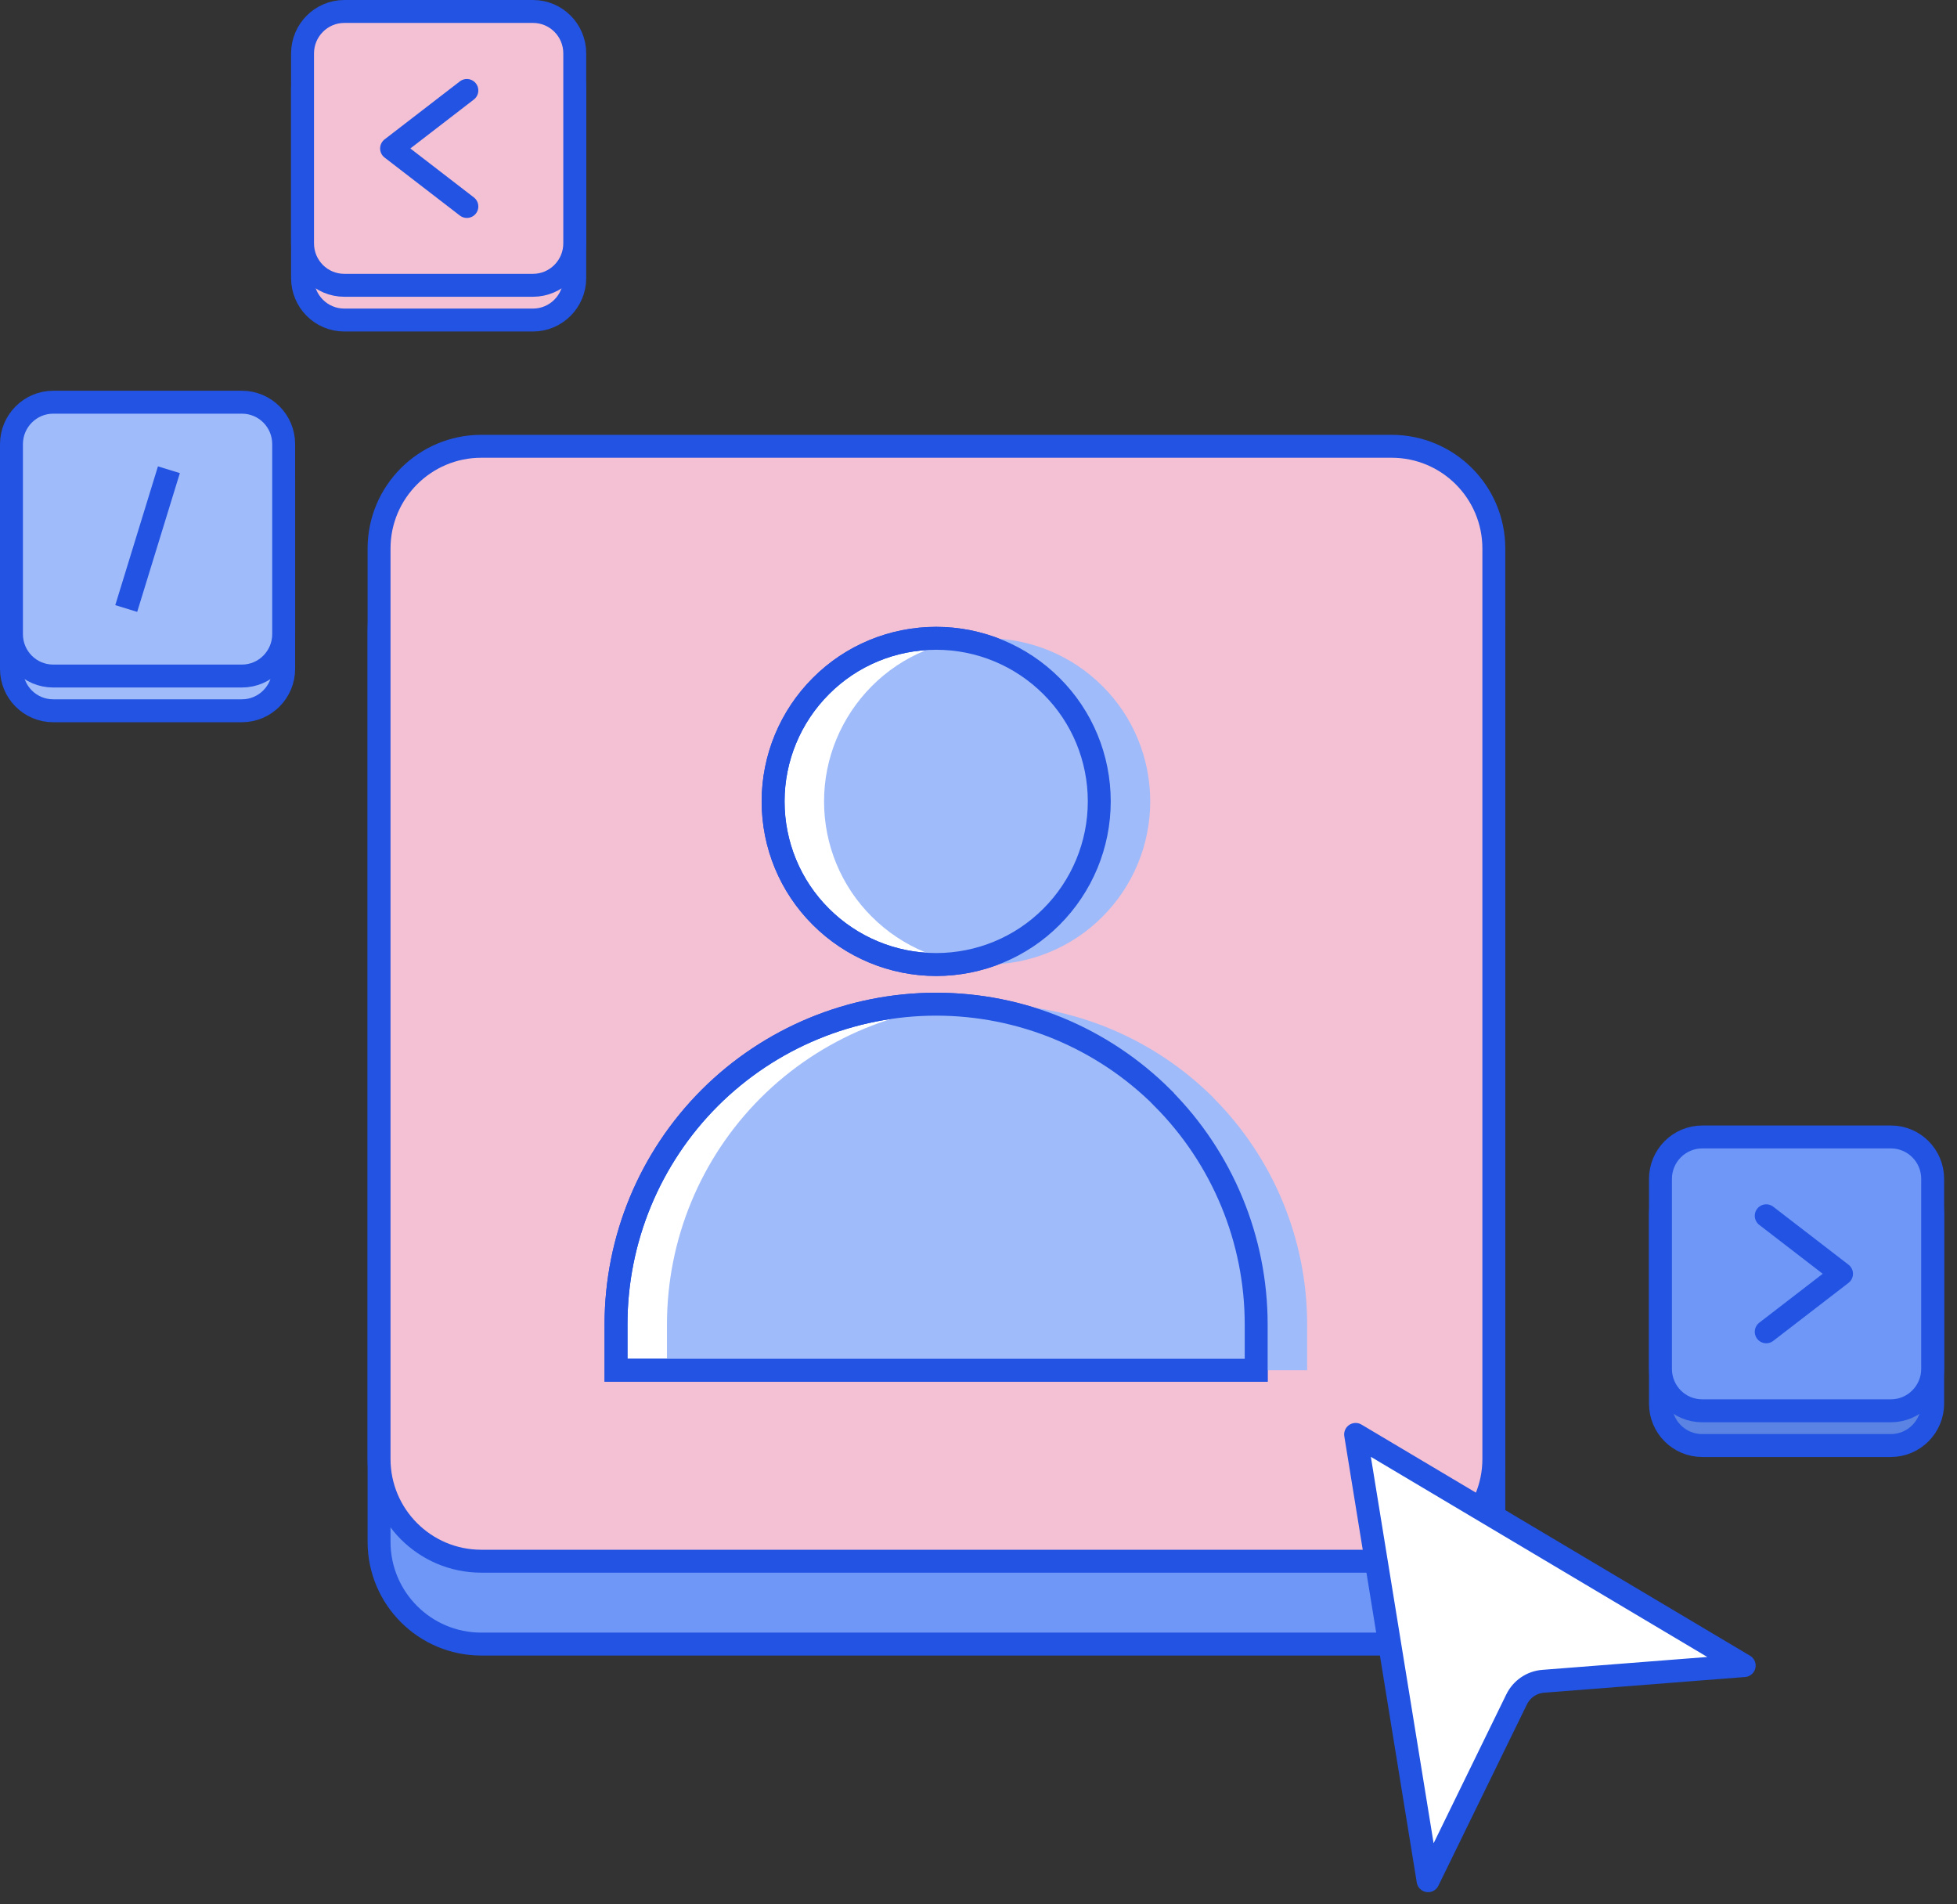
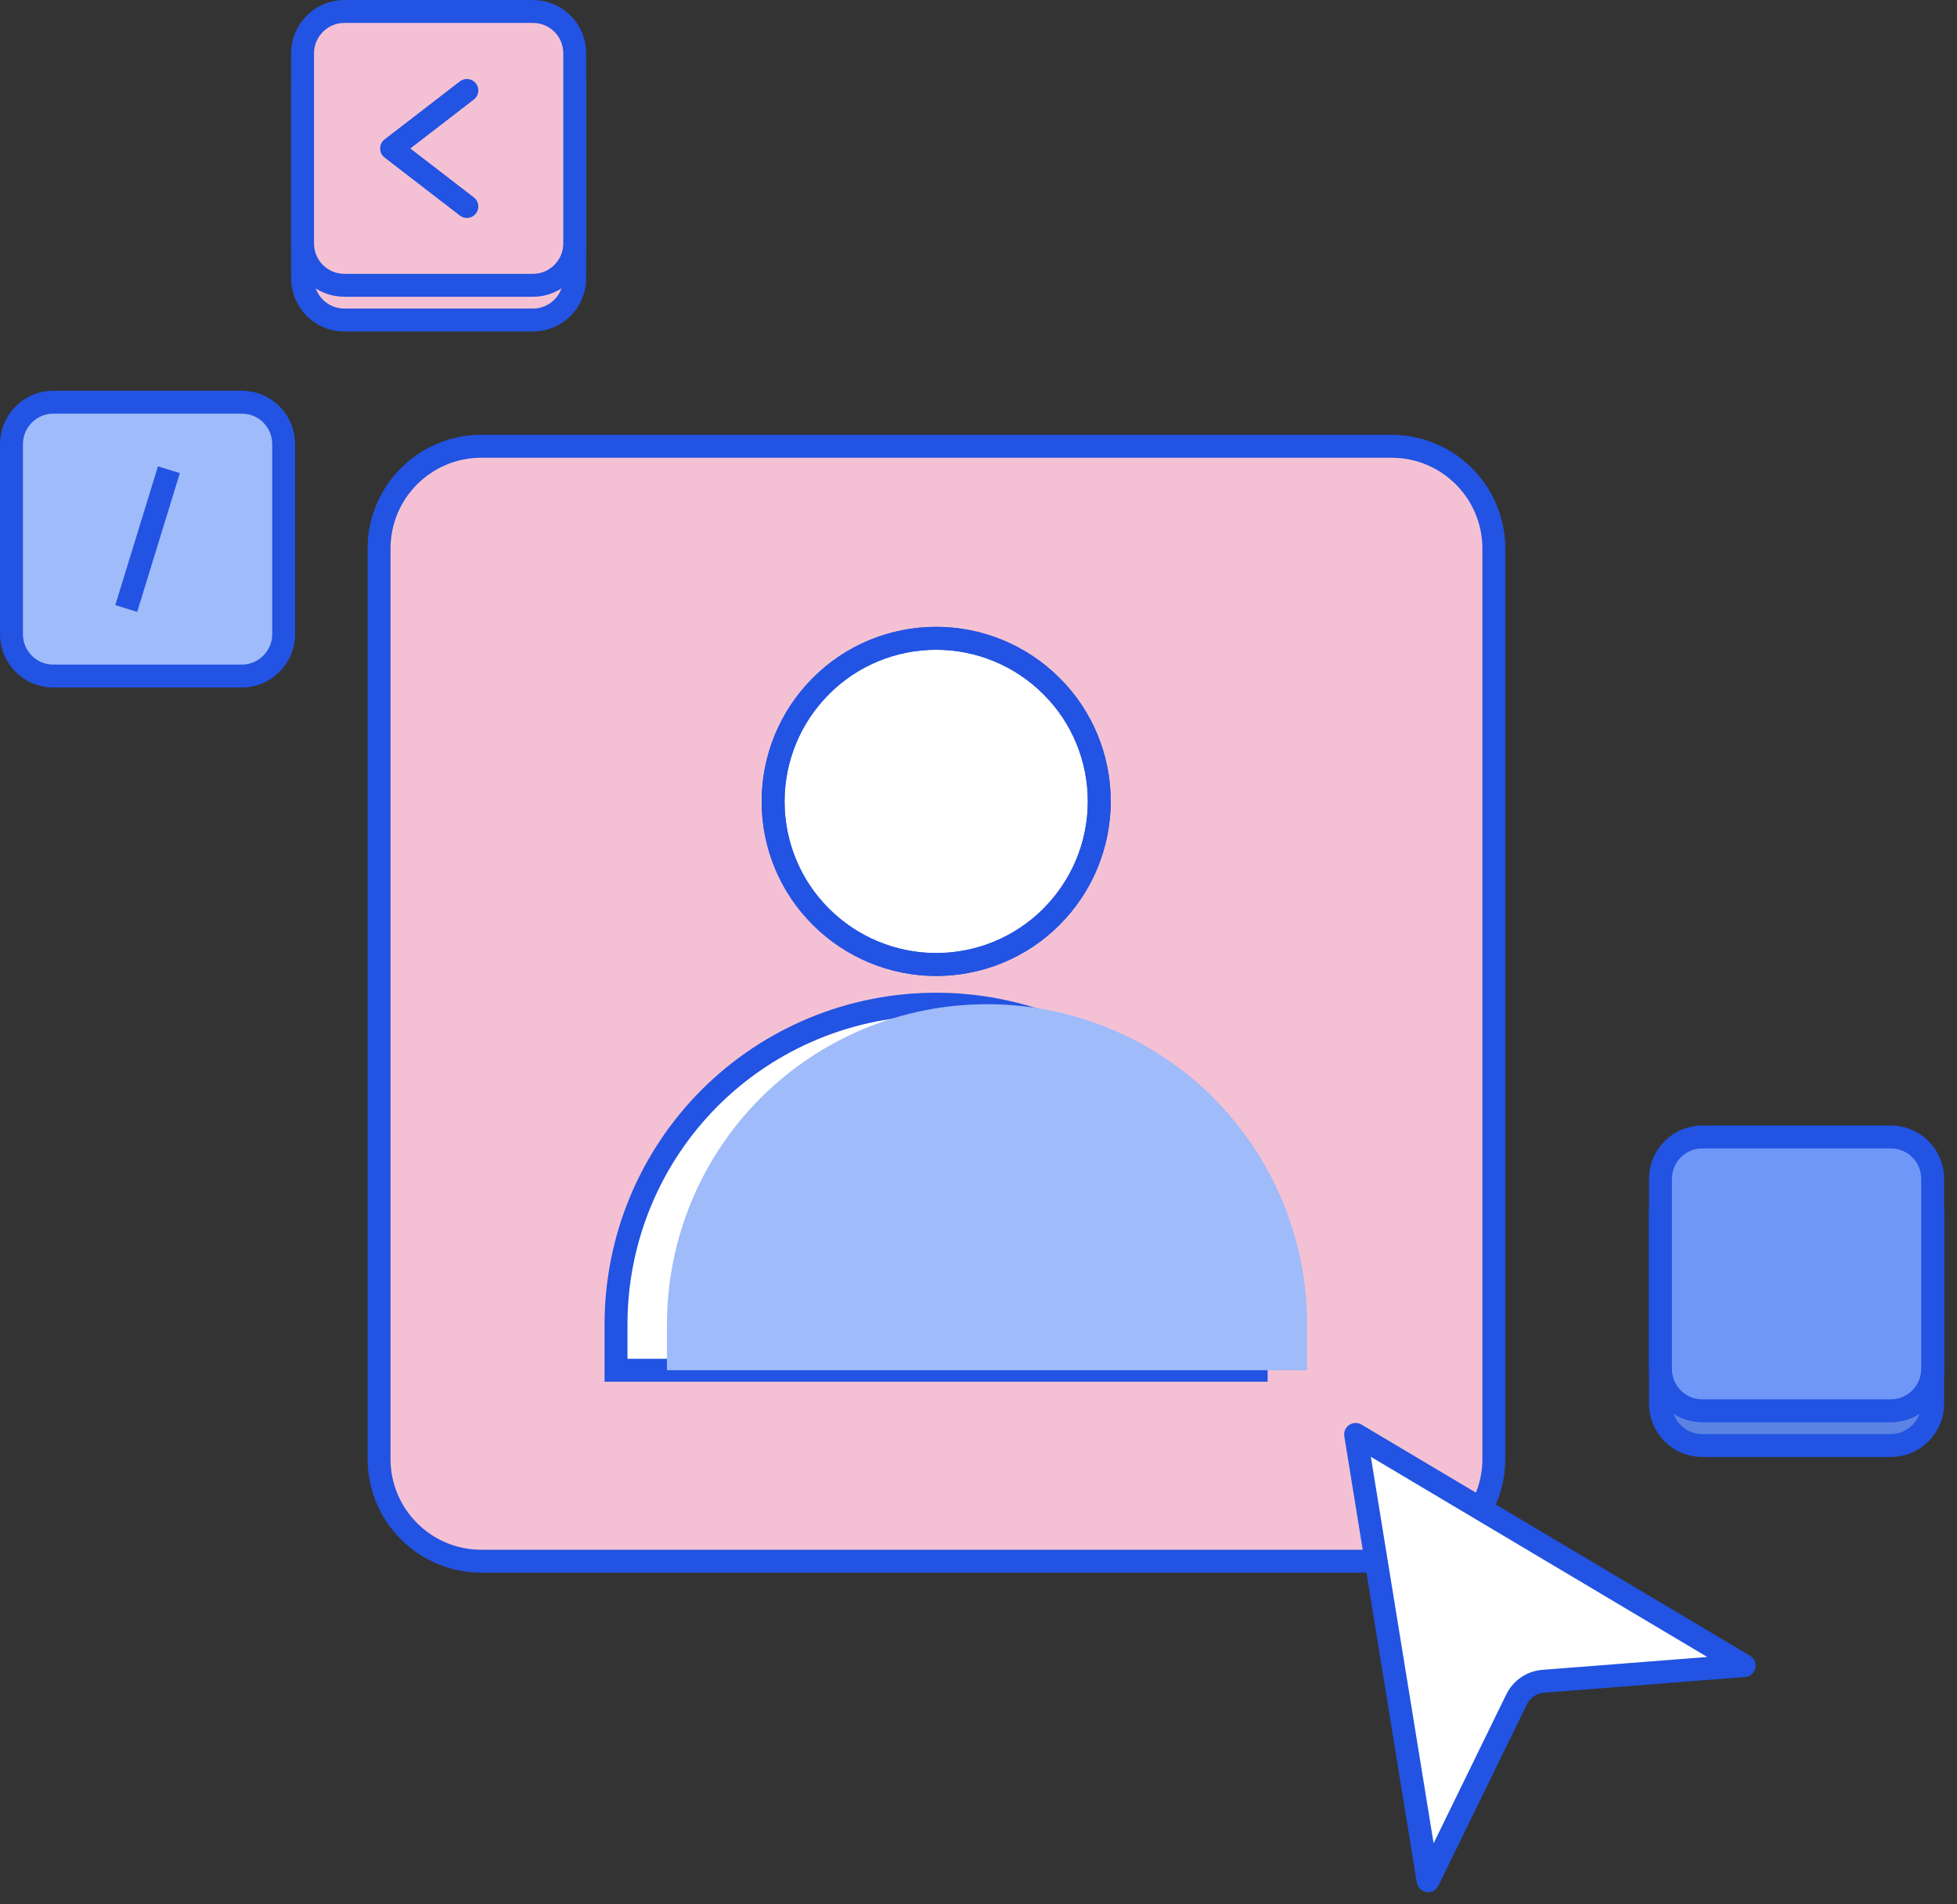
<svg xmlns="http://www.w3.org/2000/svg" width="111" height="108" viewBox="0 0 111 108" fill="none">
  <rect x="0" y="0" width="111" height="108" fill="#333333" stroke="none" />
-   <path d="M78.93 30.01H27.3C24.097 30.01 21.5 32.607 21.5 35.81V87.44C21.5 90.643 24.097 93.24 27.3 93.24H78.93C82.133 93.24 84.73 90.643 84.73 87.44V35.81C84.73 32.607 82.133 30.01 78.93 30.01Z" fill="#6E97F7" stroke="#2253E2" stroke-width="1.3" />
  <path d="M78.93 25.31H27.3C24.097 25.31 21.5 27.907 21.5 31.11V82.74C21.5 85.943 24.097 88.54 27.3 88.54H78.93C82.133 88.54 84.73 85.943 84.73 82.74V31.11C84.73 27.907 82.133 25.31 78.93 25.31Z" fill="#F4C1D4" stroke="#2253E2" stroke-width="1.3" />
  <path d="M53.1 54.7C55.55 54.7 57.91 53.73 59.64 51.99C61.37 50.26 62.35 47.91 62.35 45.45C62.35 42.99 61.38 40.64 59.64 38.91C57.91 37.18 55.56 36.2 53.1 36.2C50.64 36.2 48.29 37.17 46.56 38.91C44.83 40.64 43.85 42.99 43.85 45.45C43.85 47.91 44.82 50.26 46.56 51.99C48.29 53.72 50.64 54.7 53.1 54.7Z" fill="white" stroke="#2253E2" stroke-width="1.3" />
  <path d="M65.94 62.27C69.34 65.68 71.25 70.3 71.25 75.11V77.71H34.94V75.11C34.94 70.29 36.85 65.67 40.26 62.26C43.67 58.86 48.28 56.95 53.1 56.95C57.92 56.95 62.53 58.86 65.94 62.26V62.27Z" fill="white" stroke="#2253E2" stroke-width="1.3" />
-   <path d="M55.99 54.7C58.44 54.7 60.8 53.73 62.53 51.99C64.26 50.26 65.24 47.91 65.24 45.45C65.24 42.99 64.27 40.64 62.53 38.91C60.8 37.18 58.45 36.2 55.99 36.2C53.53 36.2 51.18 37.17 49.45 38.91C47.72 40.65 46.74 42.99 46.74 45.45C46.74 47.91 47.71 50.26 49.45 51.99C51.18 53.72 53.53 54.7 55.99 54.7Z" fill="#9FBBF9" />
  <path d="M68.83 62.27C72.23 65.68 74.14 70.3 74.14 75.11V77.71H37.83V75.11C37.83 70.29 39.74 65.67 43.15 62.26C46.56 58.86 51.17 56.95 55.99 56.95C60.81 56.95 65.42 58.86 68.83 62.26V62.27Z" fill="#9FBBF9" />
-   <path d="M65.94 62.27C69.34 65.68 71.25 70.3 71.25 75.11V77.71H34.94V75.11C34.94 70.29 36.85 65.67 40.26 62.26C43.67 58.86 48.28 56.95 53.1 56.95C57.92 56.95 62.53 58.86 65.94 62.26V62.27Z" stroke="#2253E2" stroke-width="1.3" />
  <path d="M53.1 54.7C55.55 54.7 57.91 53.73 59.64 51.99C61.37 50.26 62.35 47.91 62.35 45.45C62.35 42.99 61.38 40.64 59.64 38.91C57.91 37.18 55.56 36.2 53.1 36.2C50.64 36.2 48.29 37.17 46.56 38.91C44.83 40.64 43.85 42.99 43.85 45.45C43.85 47.91 44.82 50.26 46.56 51.99C48.29 53.72 50.64 54.7 53.1 54.7Z" stroke="#2253E2" stroke-width="1.3" />
-   <path d="M13.72 24.78H3.02C1.71 24.78 0.65 25.85 0.65 27.16V37.93C0.65 39.25 1.71 40.31 3.02 40.31H13.72C15.03 40.31 16.09 39.24 16.09 37.93V27.16C16.09 25.84 15.03 24.78 13.72 24.78Z" fill="#9FBBF9" stroke="#2253E2" stroke-width="1.3" />
  <path d="M30.23 2.62H19.53C18.22 2.62 17.16 3.69 17.16 5V15.77C17.16 17.09 18.22 18.15 19.53 18.15H30.23C31.54 18.15 32.6 17.08 32.6 15.77V5.01C32.6 3.69 31.54 2.63 30.23 2.63V2.62Z" fill="#F4C1D4" stroke="#2253E2" stroke-width="1.3" />
  <path d="M13.72 22.81H3.02C1.71 22.81 0.65 23.88 0.65 25.19V35.96C0.65 37.28 1.71 38.34 3.02 38.34H13.72C15.03 38.34 16.09 37.27 16.09 35.96V25.19C16.09 23.87 15.03 22.81 13.72 22.81Z" fill="#9FBBF9" stroke="#2253E2" stroke-width="1.3" />
  <path d="M30.23 0.65H19.53C18.22 0.65 17.16 1.72 17.16 3.03V13.8C17.16 15.12 18.22 16.18 19.53 16.18H30.23C31.54 16.18 32.6 15.11 32.6 13.8V3.03C32.6 1.71 31.54 0.65 30.23 0.65Z" fill="#F4C1D4" stroke="#2253E2" stroke-width="1.3" />
  <path d="M9.58 26.64L7.16 34.51" stroke="#2253E2" stroke-width="1.3" />
  <path d="M26.48 11.71L22.21 8.42L26.48 5.13" stroke="#2253E2" stroke-width="1.3" stroke-linecap="round" stroke-linejoin="round" />
  <path d="M76.89 81.35L98.93 94.46L87.53 95.35C86.88 95.4 86.31 95.79 86.02 96.38L81 106.66L76.89 81.35Z" fill="white" stroke="#2253E2" stroke-width="1.3" stroke-linejoin="round" />
  <path d="M107.25 66.45H96.55C95.24 66.45 94.18 67.52 94.18 68.83V79.6C94.18 80.92 95.24 81.98 96.55 81.98H107.25C108.56 81.98 109.62 80.91 109.62 79.6V68.83C109.62 67.51 108.56 66.45 107.25 66.45Z" fill="#5A83E3" stroke="#2253E2" stroke-width="1.3" />
  <path d="M107.25 64.48H96.55C95.24 64.48 94.18 65.55 94.18 66.86V77.63C94.18 78.95 95.24 80.01 96.55 80.01H107.25C108.56 80.01 109.62 78.94 109.62 77.63V66.86C109.62 65.54 108.56 64.48 107.25 64.48Z" fill="#6E97F7" stroke="#2253E2" stroke-width="1.3" />
-   <path d="M100.18 68.95L104.45 72.24L100.18 75.53" stroke="#2253E2" stroke-width="1.3" stroke-linecap="round" stroke-linejoin="round" />
</svg>